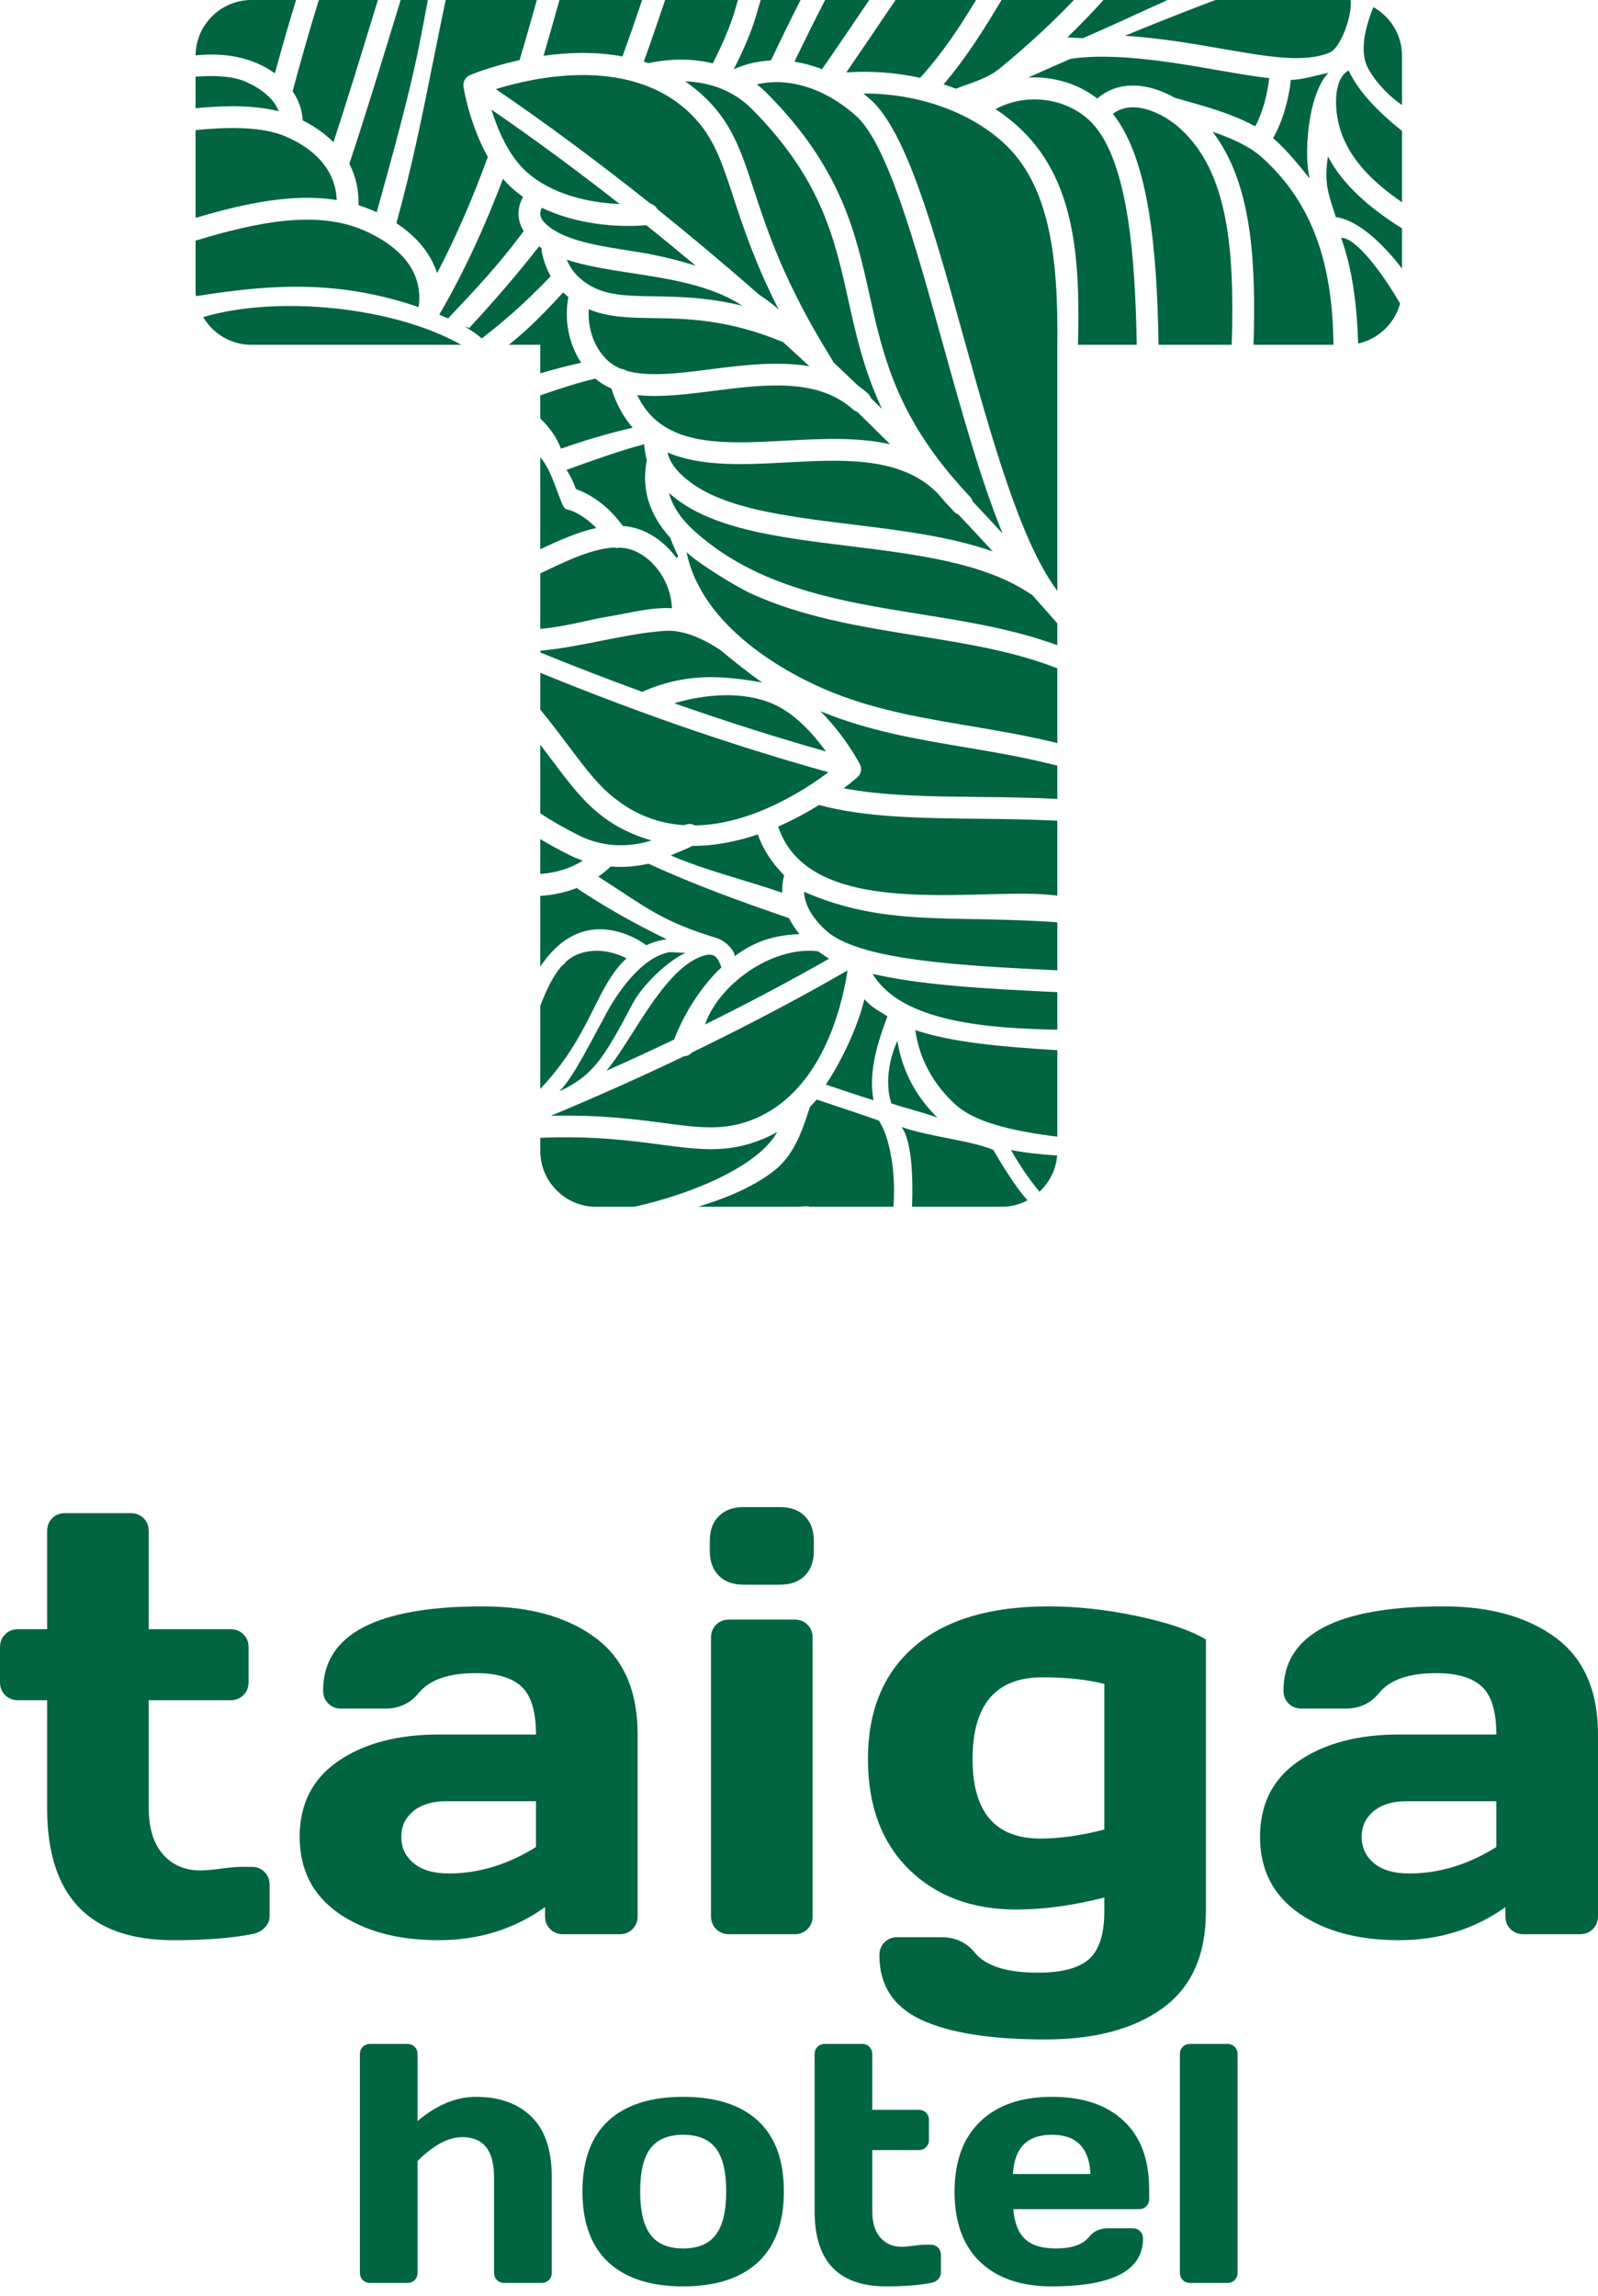
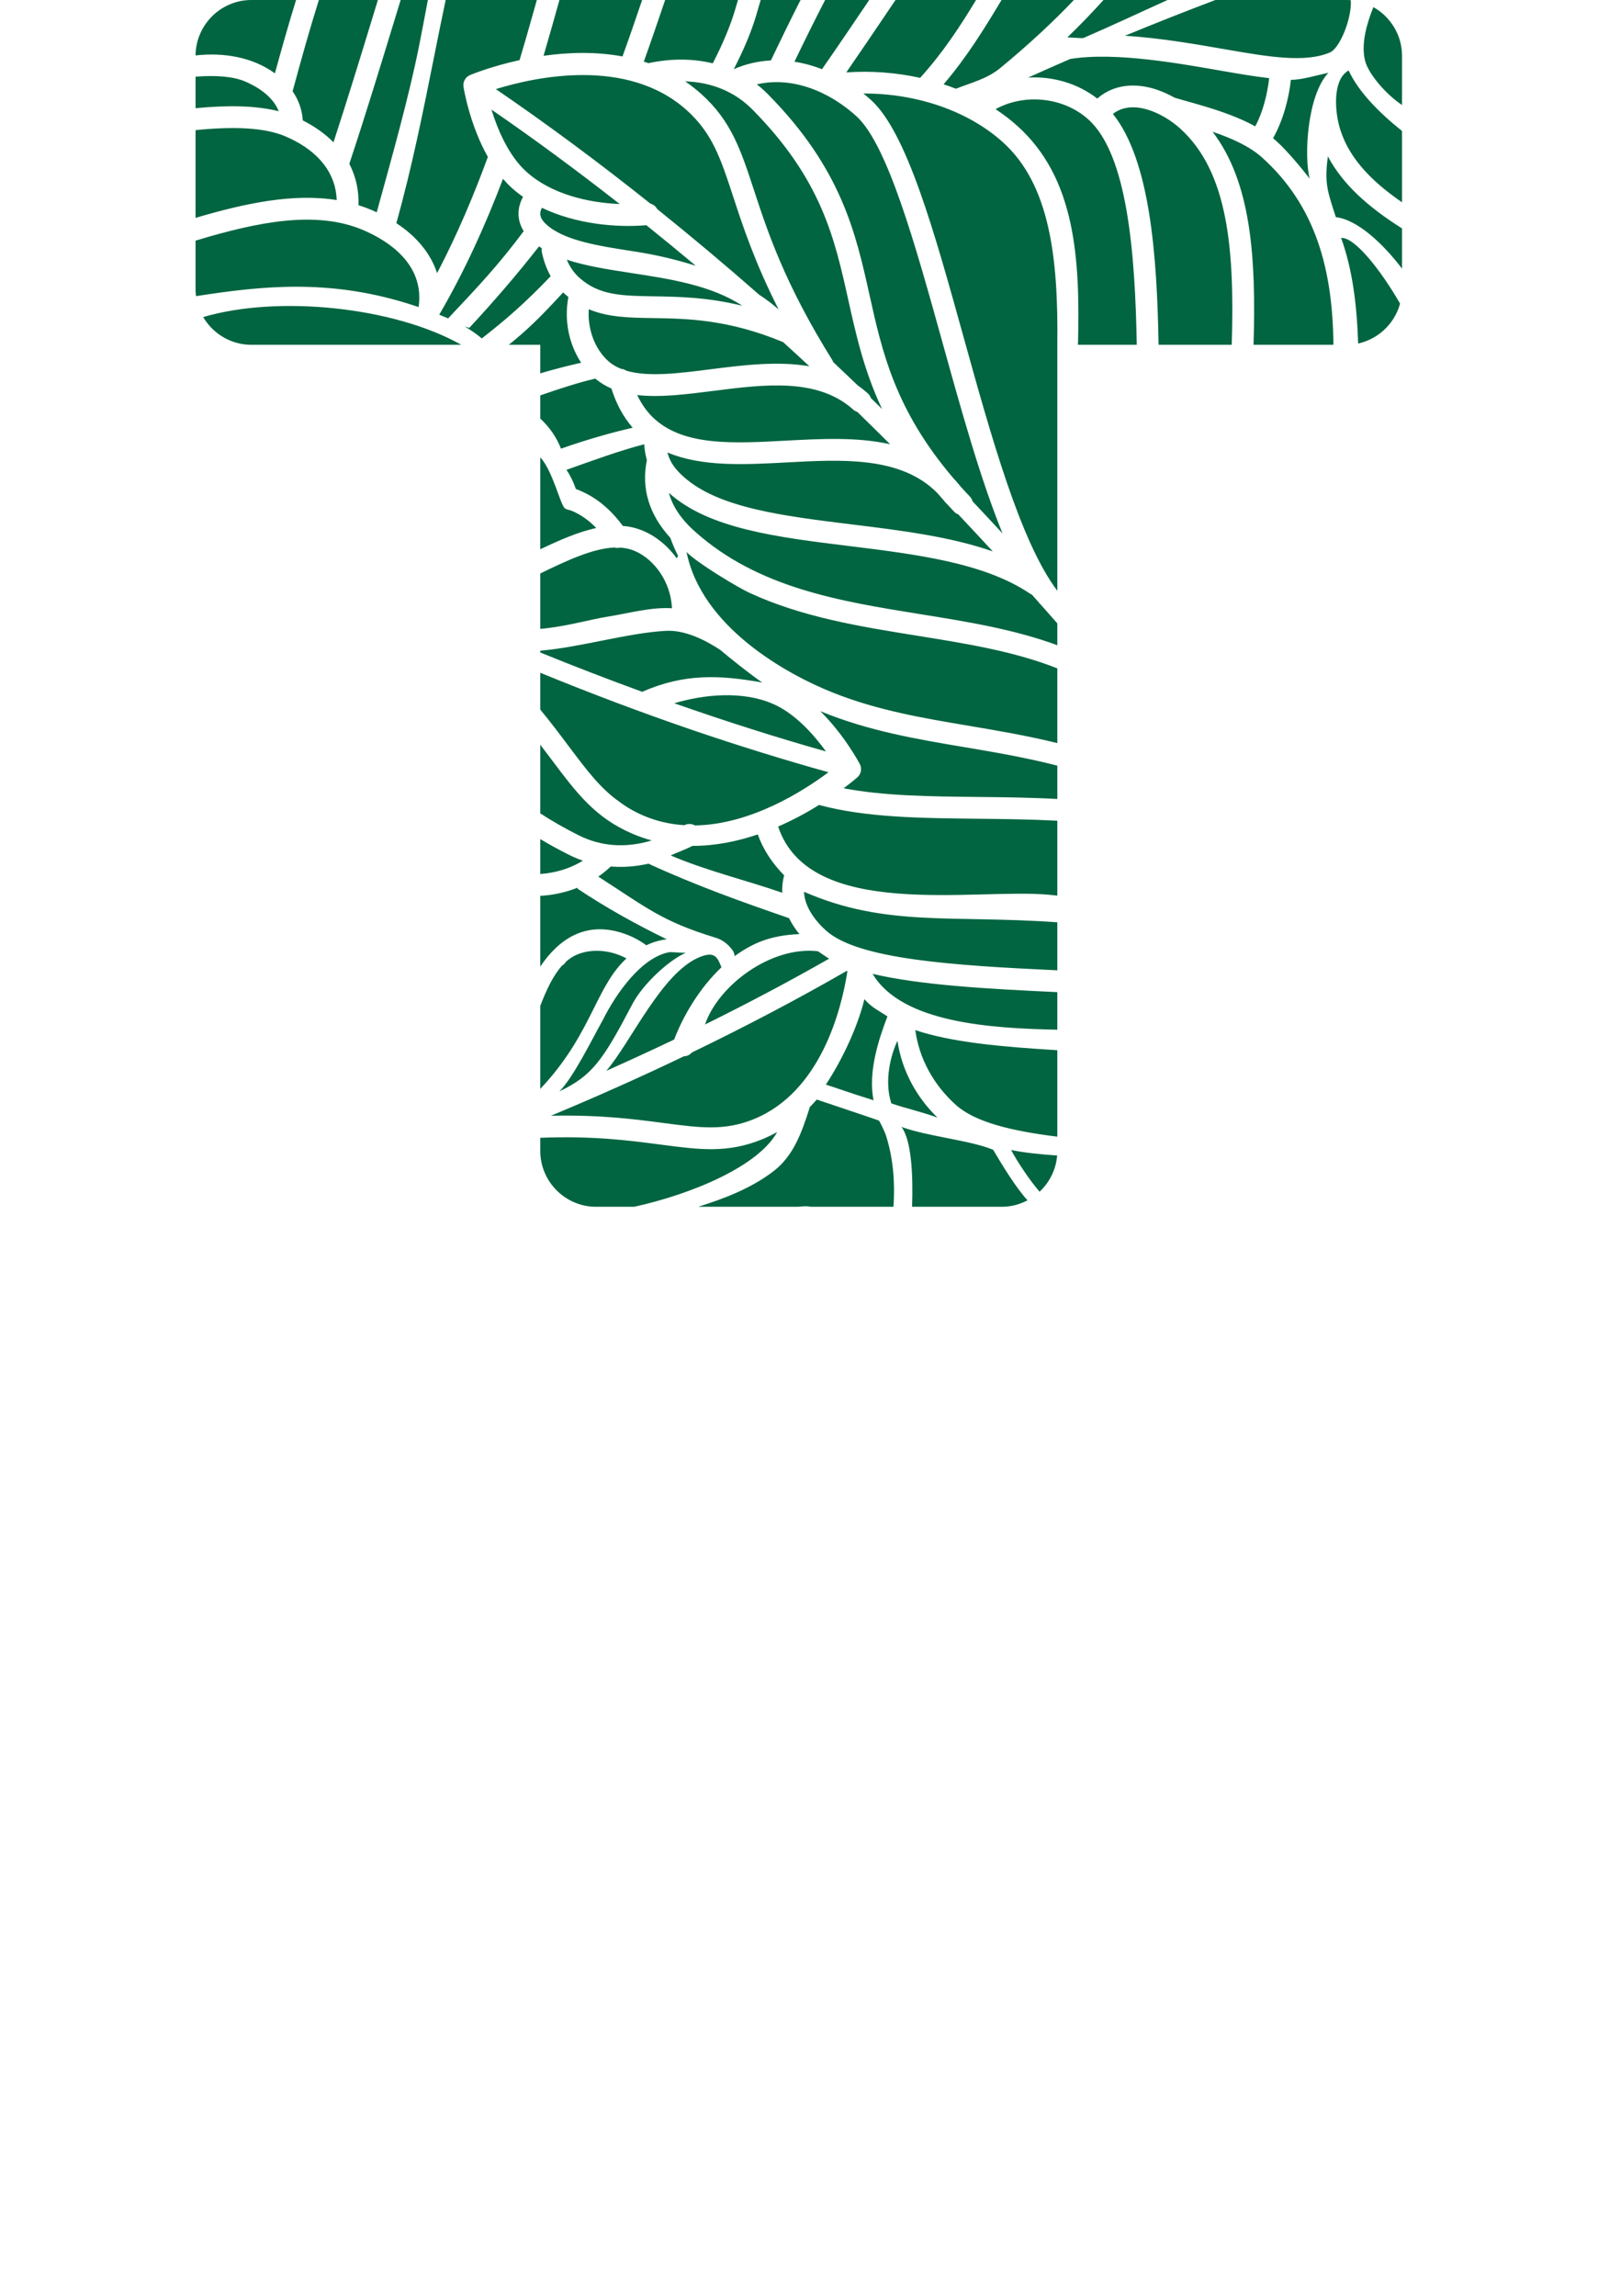
<svg xmlns="http://www.w3.org/2000/svg" width="55" height="79" viewBox="0 0 55 79" fill="none">
  <path d="M22.103 23.804C20.937 23.379 19.764 22.927 18.595 22.451V22.39C20.005 22.268 21.628 21.773 22.928 21.706C23.562 21.673 24.262 22.013 24.786 22.36C25.183 22.694 25.845 23.22 26.236 23.485C24.791 23.227 23.562 23.162 22.103 23.804ZM23.63 18.996C24.146 21.566 27.054 23.2 28.722 23.854C30.243 24.451 31.76 24.706 33.323 24.97C34.329 25.14 35.345 25.311 36.391 25.569V22.998C34.909 22.411 33.259 22.146 31.555 21.872C29.603 21.559 27.604 21.237 25.788 20.395C25.413 20.221 24.035 19.402 23.63 18.996ZM26.532 2.08C26.863 1.386 27.203 0.689 27.553 0H26.181L26.028 0.524C25.861 1.092 25.596 1.719 25.255 2.381C25.66 2.201 26.091 2.103 26.532 2.08ZM28.399 0H29.917C29.377 0.799 28.832 1.604 28.291 2.381C28.177 2.337 28.062 2.297 27.947 2.262C27.747 2.201 27.545 2.155 27.344 2.123C27.683 1.417 28.036 0.704 28.399 0ZM10.19 0C9.939 0.809 9.7 1.654 9.461 2.524C8.695 1.965 7.704 1.8 6.731 1.907V1.901L6.732 1.872V1.863L6.733 1.848L6.734 1.822L6.734 1.812L6.735 1.804L6.737 1.774L6.738 1.764L6.739 1.752L6.741 1.725L6.743 1.716L6.744 1.703L6.747 1.677L6.748 1.668L6.749 1.657L6.751 1.646L6.756 1.619V1.614L6.762 1.582L6.763 1.571L6.764 1.568L6.771 1.536L6.772 1.528L6.778 1.5L6.781 1.489L6.783 1.479L6.785 1.473L6.792 1.443L6.795 1.433L6.796 1.428L6.804 1.397L6.807 1.389L6.81 1.376L6.825 1.332L6.832 1.306L6.839 1.288L6.849 1.263L6.855 1.246L6.865 1.218L6.868 1.213L6.875 1.196L6.883 1.176L6.892 1.155L6.901 1.133L6.905 1.126L6.91 1.115L6.922 1.09L6.925 1.083L6.928 1.076L6.942 1.048L6.952 1.031L6.964 1.008L6.966 1.003L6.992 0.958L7.011 0.927L7.035 0.888L7.044 0.874L7.061 0.849L7.065 0.843L7.068 0.838L7.087 0.811L7.09 0.806L7.096 0.799L7.101 0.792L7.103 0.79L7.104 0.788L7.105 0.786L7.109 0.781L7.11 0.779L7.113 0.774L7.115 0.773L7.117 0.77L7.118 0.769L7.12 0.766L7.122 0.764L7.125 0.76L7.13 0.753L7.133 0.75L7.138 0.742L7.14 0.741L7.141 0.738L7.142 0.737H7.143L7.145 0.734L7.146 0.732L7.15 0.727L7.172 0.701L7.175 0.696L7.195 0.674L7.196 0.672L7.198 0.67L7.2 0.667L7.201 0.666L7.203 0.663L7.209 0.658L7.21 0.655L7.229 0.635L7.232 0.631L7.234 0.63L7.236 0.627L7.263 0.598L7.266 0.595L7.279 0.58L7.296 0.565L7.3 0.561L7.328 0.532H7.329L7.333 0.529L7.346 0.515L7.363 0.501L7.367 0.497L7.397 0.47L7.42 0.45L7.432 0.441L7.435 0.438L7.446 0.429L7.468 0.411L7.471 0.409L7.505 0.383L7.506 0.382L7.524 0.369L7.543 0.356L7.545 0.353L7.553 0.348L7.58 0.33L7.584 0.326L7.618 0.304L7.635 0.293L7.658 0.279L7.698 0.256L7.716 0.246L7.738 0.233L7.741 0.232L7.744 0.23C7.77 0.216 7.795 0.203 7.821 0.191L7.864 0.171L7.866 0.169L7.906 0.152L7.909 0.151L7.949 0.134C7.978 0.122 8.008 0.112 8.037 0.101L8.083 0.087L8.128 0.074L8.129 0.073L8.173 0.061H8.176L8.219 0.049H8.222L8.224 0.049H8.226L8.232 0.047H8.234L8.236 0.046H8.238L8.254 0.042H8.256L8.258 0.041H8.26L8.262 0.04H8.263L8.264 0.039H8.268L8.314 0.03L8.36 0.022H8.366L8.367 0.021H8.37L8.372 0.021L8.398 0.017L8.399 0.016H8.405L8.407 0.016H8.414L8.416 0.015H8.416L8.42 0.014H8.422L8.441 0.012H8.443L8.449 0.011H8.458L8.46 0.01H8.465L8.466 0.009H8.475L8.486 0.007H8.49L8.496 0.007H8.502L8.504 0.006H8.504L8.554 0.002L8.593 0.001H8.619L8.628 0H10.19ZM10.071 3.14C10.279 3.444 10.399 3.782 10.421 4.143C10.838 4.354 11.192 4.607 11.478 4.896C11.96 3.42 12.406 1.963 12.831 0.574L13.006 0H10.975C10.662 0.993 10.367 2.047 10.071 3.14ZM12.023 5.637C12.572 3.984 13.072 2.346 13.547 0.793L13.79 0H14.726C14.629 0.517 14.53 1.047 14.421 1.593C14.064 3.372 13.473 5.463 12.966 7.305C12.913 7.279 12.858 7.255 12.803 7.231C12.65 7.166 12.495 7.109 12.338 7.06C12.356 6.547 12.247 6.068 12.023 5.637ZM13.642 7.679C14.351 8.144 14.827 8.732 15.044 9.398C15.729 8.089 16.298 6.744 16.791 5.4C16.166 4.292 15.963 3.057 15.953 2.987C15.926 2.816 16.019 2.649 16.178 2.583C16.251 2.552 16.919 2.28 17.882 2.069C18.092 1.368 18.287 0.677 18.477 0H15.339C15.202 0.647 15.07 1.307 14.935 1.979C14.565 3.832 14.178 5.76 13.642 7.679ZM18.708 1.92C18.899 1.269 19.08 0.628 19.255 0H22.101C21.868 0.685 21.642 1.346 21.425 1.942C20.481 1.767 19.534 1.804 18.708 1.92ZM22.158 2.121C22.383 1.499 22.616 0.814 22.856 0.108L22.892 0H25.4L25.308 0.312C25.138 0.893 24.872 1.522 24.532 2.179C23.849 2.013 23.096 2.007 22.318 2.173C22.264 2.155 22.211 2.138 22.158 2.121ZM29.128 2.491C29.99 2.431 30.851 2.498 31.669 2.679C32.47 1.794 33.052 0.893 33.594 0H30.822L30.611 0.312C30.119 1.041 29.623 1.774 29.128 2.491ZM32.477 2.901C33.299 1.938 33.892 0.962 34.472 0H36.962C36.286 0.709 35.465 1.486 34.426 2.342C33.981 2.71 33.427 2.847 32.9 3.053C32.761 2.999 32.62 2.948 32.477 2.901ZM35.385 2.67C35.812 2.644 36.244 2.695 36.656 2.82C37.052 2.94 37.43 3.131 37.766 3.391C38.32 2.907 39.039 2.848 39.737 3.06C39.973 3.133 40.206 3.236 40.431 3.363C40.557 3.4 40.69 3.438 40.825 3.476C41.05 3.539 41.285 3.605 41.526 3.679C42.091 3.851 42.682 4.06 43.203 4.348C43.468 3.856 43.623 3.225 43.682 2.689C43.182 2.632 42.658 2.543 42.124 2.45C40.676 2.201 38.422 1.775 36.837 2.028C36.354 2.238 35.87 2.451 35.385 2.67ZM43.816 4.756C44.155 4.156 44.358 3.411 44.43 2.746C44.79 2.756 45.4 2.567 45.72 2.506C44.988 3.279 44.875 5.393 45.078 6.147C44.792 5.778 44.297 5.184 43.937 4.86C43.897 4.825 43.857 4.79 43.816 4.756ZM45.977 7.472C46.731 7.561 47.612 8.398 48.255 9.243V7.859C47.118 7.144 46.218 6.356 45.703 5.38C45.575 6.327 45.701 6.611 45.977 7.472ZM48.255 3.614C47.688 3.235 47.09 2.53 46.981 2.081C46.836 1.494 47.054 0.776 47.27 0.245C47.856 0.575 48.255 1.203 48.255 1.92V3.614ZM46.417 2.424C46.745 3.132 47.414 3.834 48.255 4.507V6.961C47.138 6.194 46.341 5.343 46.078 4.275C45.941 3.721 45.882 2.724 46.417 2.424ZM15.123 10.819C16.005 9.305 16.714 7.73 17.312 6.154C17.41 6.266 17.512 6.373 17.622 6.472C17.742 6.58 17.87 6.68 18.002 6.773C17.784 7.173 17.796 7.587 18.025 7.953C17.175 9.096 16.457 9.861 15.424 10.955C15.322 10.912 15.221 10.871 15.121 10.83L15.123 10.819ZM15.995 11.235L16.151 11.283C16.975 10.396 17.792 9.453 18.552 8.478C18.583 8.5 18.615 8.521 18.647 8.542C18.64 8.588 18.64 8.636 18.651 8.685C18.715 8.988 18.817 9.263 18.953 9.505C18.044 10.454 17.396 11.01 16.582 11.645C16.41 11.499 16.213 11.361 15.995 11.235ZM17.514 11.864H18.595V12.846C19.078 12.704 19.548 12.583 20.003 12.481C19.578 11.841 19.41 11.01 19.563 10.22C19.521 10.187 19.481 10.151 19.439 10.114C19.42 10.097 19.401 10.08 19.382 10.062C18.573 10.942 18.146 11.351 17.514 11.864ZM38.718 1.231C39.755 0.803 40.794 0.393 41.831 0H46.339L46.381 0.001H46.389L46.421 0.002H46.433L46.436 0.003H46.448L46.45 0.004H46.459L46.462 0.005H46.472L46.482 0.006L46.489 0.007H46.492C46.529 0.66 46.099 1.675 45.774 1.804C44.925 2.173 43.627 1.948 42.252 1.711C41.316 1.55 40.002 1.308 38.718 1.231ZM37.278 1.312C38.311 0.867 39.243 0.424 40.186 0H37.98C37.615 0.406 37.203 0.836 36.734 1.29C36.796 1.281 37.214 1.319 37.278 1.312ZM16.915 3.772C18.366 4.768 19.847 5.859 21.328 7.02C20.236 6.977 18.971 6.677 18.123 5.914C17.501 5.355 17.124 4.45 16.915 3.772ZM22.246 7.749C21.212 7.839 19.816 7.71 18.651 7.15C18.57 7.307 18.541 7.486 18.811 7.729C19.426 8.281 20.599 8.462 21.841 8.653C22.49 8.753 23.222 8.913 23.947 9.145C23.382 8.672 22.814 8.205 22.246 7.749ZM26.954 11.772C27.255 12.046 27.556 12.322 27.857 12.603C26.756 12.414 25.558 12.566 24.449 12.707C23.357 12.846 22.31 12.979 21.557 12.755C21.503 12.719 21.44 12.696 21.374 12.691C21.209 12.625 21.061 12.536 20.933 12.422C20.467 12.003 20.218 11.315 20.264 10.64C20.935 10.922 21.668 10.933 22.478 10.945C23.634 10.963 25.064 10.985 26.954 11.772ZM29.508 14.174C29.884 14.539 30.26 14.911 30.637 15.287C29.508 15.03 28.255 15.098 27.028 15.163C25.249 15.259 23.568 15.349 22.536 14.422C22.288 14.199 22.088 13.925 21.932 13.593C22.714 13.684 23.614 13.569 24.544 13.451C26.313 13.226 28.142 12.993 29.368 14.095C29.41 14.133 29.458 14.159 29.508 14.174ZM32.981 17.699C33.377 18.118 33.773 18.544 34.17 18.974C32.701 18.46 30.986 18.249 29.312 18.044C26.953 17.753 24.724 17.48 23.529 16.405C23.252 16.156 23.062 15.92 22.972 15.569C24.152 16.068 25.63 15.989 27.068 15.912C28.939 15.811 30.872 15.707 32.13 16.839C32.173 16.878 32.216 16.918 32.257 16.96C32.33 17.046 32.406 17.132 32.483 17.218L32.516 17.261C32.537 17.289 32.56 17.313 32.587 17.334C32.669 17.424 32.754 17.515 32.839 17.606C32.88 17.649 32.929 17.68 32.981 17.699ZM35.517 20.462C35.494 20.453 35.471 20.441 35.45 20.426C33.877 19.361 31.51 19.07 29.221 18.788C26.74 18.483 24.398 18.195 23.027 16.963L23.021 16.956C23.121 17.334 23.335 17.693 23.661 18.04C23.668 18.047 23.676 18.054 23.682 18.063C23.753 18.136 23.828 18.208 23.909 18.28C26.082 20.234 28.924 20.69 31.673 21.132C33.266 21.388 34.888 21.648 36.391 22.201V21.45C36.205 21.238 36.02 21.028 35.835 20.819C35.812 20.8 35.791 20.778 35.773 20.754L35.753 20.727L35.517 20.462ZM36.391 30.818L36.107 30.787C33.535 30.551 27.86 31.689 26.782 28.44C27.312 28.21 27.789 27.948 28.191 27.698C29.792 28.132 31.688 28.151 33.652 28.172C34.564 28.182 35.483 28.192 36.391 28.24V30.818ZM36.391 35.431C34.152 35.384 31.043 35.21 30.034 33.509C31.664 33.893 33.904 34.023 36.391 34.138V35.431ZM36.391 39.111C34.804 38.915 33.555 38.608 32.902 38.021C32.121 37.32 31.637 36.421 31.503 35.445C32.758 35.865 34.431 36.017 36.391 36.136V39.111ZM46.745 11.819C46.701 10.484 46.549 9.264 46.158 8.187C46.616 8.148 47.515 9.278 48.187 10.446L48.187 10.448L48.182 10.468L48.178 10.478L48.168 10.51L48.168 10.513L48.162 10.531L48.157 10.545L48.149 10.57V10.571L48.147 10.576L48.145 10.58V10.58L48.145 10.582V10.583L48.143 10.586V10.587L48.141 10.59V10.592L48.141 10.593V10.594L48.139 10.598V10.598L48.138 10.6L48.137 10.601V10.603L48.136 10.604L48.136 10.605V10.607L48.135 10.608V10.61L48.134 10.611L48.133 10.613V10.614L48.132 10.615V10.617L48.131 10.618V10.619L48.13 10.622V10.623L48.128 10.627V10.628L48.127 10.629L48.127 10.631V10.632L48.126 10.633L48.125 10.635V10.636L48.123 10.639V10.64L48.122 10.643V10.645L48.12 10.649L48.119 10.649L48.118 10.651V10.652L48.117 10.655V10.657L48.116 10.658V10.659L48.114 10.663V10.664L48.113 10.665L48.112 10.668L48.11 10.673L48.108 10.676L48.108 10.679L48.106 10.681L48.105 10.685L48.103 10.687L48.103 10.689V10.69L48.101 10.693L48.099 10.699L48.098 10.701L48.097 10.704L48.095 10.707L48.094 10.71L48.093 10.713L48.092 10.715L48.09 10.718L48.09 10.72L48.088 10.723L48.086 10.726L48.085 10.729L48.084 10.732V10.732L48.083 10.735L48.081 10.737L48.08 10.742L48.078 10.746L48.076 10.748L48.075 10.751L48.074 10.754L48.073 10.756L48.071 10.759L48.07 10.762L48.069 10.765L48.064 10.774V10.775L48.062 10.778L48.062 10.781L48.06 10.784L48.058 10.787L48.057 10.789L48.056 10.792L48.054 10.795L48.053 10.797L48.052 10.8L48.05 10.803L48.049 10.806L48.047 10.808L48.045 10.814L48.044 10.816V10.816L48.04 10.821L48.039 10.825L48.03 10.84L48.029 10.844L48.028 10.847L48.026 10.848L48.025 10.851L48.024 10.854L48.022 10.856V10.857L48.021 10.857L48.02 10.861L48.019 10.863L48.017 10.865L48.012 10.875L48.011 10.876L48.01 10.879L48.008 10.882L48.007 10.884L47.999 10.898L47.997 10.899L47.981 10.927V10.928L47.975 10.937L47.972 10.943L47.96 10.963L47.947 10.983L47.929 11.01L47.911 11.036L47.909 11.041L47.906 11.043L47.902 11.049L47.9 11.052L47.898 11.055L47.892 11.063L47.886 11.072L47.883 11.075L47.882 11.078L47.879 11.08L47.877 11.084L47.875 11.086L47.872 11.091L47.871 11.092L47.869 11.094L47.867 11.097L47.862 11.103L47.856 11.111L47.854 11.114L47.849 11.12L47.847 11.122L47.845 11.125L47.84 11.13L47.839 11.134L47.836 11.136L47.832 11.142L47.827 11.147L47.819 11.158L47.817 11.161L47.812 11.166L47.809 11.169L47.805 11.175L47.8 11.18L47.798 11.182L47.796 11.185L47.794 11.188L47.791 11.19L47.789 11.194L47.782 11.201L47.778 11.207L47.771 11.214L47.77 11.216L47.754 11.233L47.748 11.24L47.726 11.263L47.71 11.28L47.702 11.287L47.695 11.296L47.688 11.303L47.679 11.31L47.657 11.333H47.656L47.642 11.347L47.602 11.383L47.589 11.394L47.586 11.397L47.578 11.403L47.57 11.411L47.545 11.43L47.537 11.438L47.53 11.444L47.521 11.451L47.518 11.453L47.512 11.457L47.496 11.47L47.487 11.476L47.481 11.481L47.479 11.483L47.471 11.49L47.462 11.495L47.453 11.502L47.445 11.508L47.444 11.508L47.436 11.514L47.427 11.52L47.419 11.526L47.41 11.532L47.392 11.544L47.374 11.555L47.367 11.56L47.365 11.561L47.357 11.567L47.348 11.573L47.338 11.578L47.33 11.584L47.328 11.585L47.32 11.59L47.311 11.595L47.293 11.605L47.284 11.611L47.265 11.622L47.256 11.627L47.247 11.631L47.246 11.632L47.237 11.637L47.218 11.647L47.208 11.652L47.207 11.653L47.199 11.656L47.189 11.661L47.18 11.666L47.161 11.676L47.152 11.68L47.149 11.681L47.142 11.684L47.14 11.685L47.135 11.688L47.133 11.689L47.129 11.691L47.127 11.692L47.12 11.695H47.119L47.116 11.696L47.115 11.697L47.113 11.698H47.111L47.109 11.7H47.107L47.105 11.702L47.104 11.703L47.101 11.703L47.098 11.705L47.096 11.706L47.092 11.707L47.09 11.708L47.089 11.709L47.087 11.71L47.083 11.712L47.081 11.712H47.079L47.078 11.713L47.075 11.714L47.07 11.716L47.068 11.717L47.064 11.719L47.062 11.72L47.059 11.721L47.056 11.722L47.051 11.725H47.049L47.047 11.726L47.045 11.727L47.043 11.728L47.041 11.729H47.04L47.036 11.73H47.036L47.032 11.732H47.03L46.999 11.744L46.987 11.748L46.986 11.749L46.983 11.75L46.981 11.752L46.975 11.754L46.973 11.754L46.904 11.777H46.903L46.902 11.778H46.9L46.897 11.78H46.894L46.884 11.783L46.883 11.784L46.874 11.786H46.872L46.86 11.79L46.858 11.791L46.852 11.793H46.85L46.843 11.795H46.842L46.84 11.796H46.838L46.837 11.797H46.836L46.834 11.798H46.831L46.829 11.799H46.828L46.827 11.8H46.825L46.824 11.8H46.822L46.82 11.801H46.819L46.818 11.802H46.816L46.815 11.803H46.813L46.812 11.804H46.81L46.809 11.804H46.807L46.806 11.805H46.804L46.802 11.806H46.801L46.8 11.807H46.796L46.796 11.808H46.794L46.791 11.809H46.791L46.789 11.809H46.787L46.786 11.81H46.784L46.782 11.811H46.781L46.78 11.812H46.778L46.777 11.813H46.773L46.773 11.813H46.771L46.769 11.814H46.768L46.766 11.815H46.762L46.76 11.816H46.759L46.757 11.817H46.754L46.753 11.818L46.751 11.818H46.748L46.746 11.819H46.745ZM37.102 11.864C37.18 8.866 37.008 6.123 35.013 4.331C34.782 4.123 34.532 3.931 34.265 3.756C35.255 3.21 36.595 3.333 37.459 4.11C38.813 5.326 39.069 8.754 39.125 11.864H37.102ZM36.391 20.331C36.385 20.322 36.38 20.313 36.374 20.305C35.114 18.617 34.118 15.034 33.156 11.569C32.154 7.956 31.206 4.545 29.973 3.436C29.888 3.36 29.803 3.288 29.717 3.218C31.546 3.211 33.315 3.813 34.512 4.889C36.143 6.354 36.426 8.903 36.391 11.864V20.331ZM34.506 18.356C33.744 16.487 33.082 14.102 32.434 11.769C31.503 8.419 30.542 4.956 29.471 3.994C29.145 3.701 28.8 3.461 28.447 3.276C28.42 3.266 28.394 3.253 28.37 3.237C27.595 2.85 26.784 2.73 26.048 2.903C26.183 3.007 26.311 3.121 26.433 3.245C28.961 5.804 29.453 8.018 29.929 10.159C30.36 12.1 30.805 14.102 32.818 16.46C32.902 16.548 32.981 16.64 33.056 16.734C33.161 16.852 33.271 16.97 33.384 17.089C33.428 17.137 33.458 17.192 33.474 17.25C33.817 17.615 34.162 17.983 34.506 18.356ZM30.358 14.073C30.231 13.947 30.102 13.822 29.975 13.698C29.955 13.638 29.92 13.582 29.869 13.537C29.757 13.436 29.64 13.344 29.522 13.261C29.241 12.991 28.959 12.723 28.678 12.458C28.669 12.432 28.657 12.409 28.643 12.384C27.005 9.759 26.421 7.975 25.95 6.542C25.498 5.162 25.171 4.164 24.136 3.234C23.957 3.074 23.771 2.929 23.581 2.8C24.493 2.826 25.293 3.157 25.899 3.771C28.276 6.178 28.723 8.191 29.197 10.322C29.465 11.527 29.738 12.755 30.358 14.073ZM26.127 10.139C24.972 9.125 23.798 8.14 22.62 7.194C22.572 7.102 22.485 7.033 22.384 7.005C20.6 5.582 18.809 4.256 17.066 3.066C18.382 2.658 21.578 1.943 23.636 3.792C24.521 4.588 24.806 5.458 25.238 6.776C25.564 7.771 25.977 9.029 26.8 10.65C26.595 10.466 26.369 10.297 26.127 10.139ZM25.548 10.52C24.337 10.224 23.342 10.209 22.49 10.196C21.404 10.178 20.619 10.167 19.941 9.557C19.754 9.389 19.611 9.184 19.508 8.936C20.166 9.154 20.933 9.272 21.727 9.394C23.084 9.604 24.482 9.818 25.548 10.52ZM22.172 15.287C21.342 15.5 20.375 15.854 19.496 16.167C19.626 16.355 19.731 16.572 19.82 16.825C19.874 16.845 19.927 16.866 19.978 16.889C20.533 17.125 21.022 17.532 21.436 18.096C21.599 18.109 21.759 18.137 21.916 18.186C21.991 18.209 22.066 18.236 22.14 18.267C22.598 18.464 22.995 18.797 23.294 19.213C23.307 19.182 23.32 19.153 23.335 19.123C23.231 18.914 23.142 18.708 23.072 18.506C22.337 17.703 22.066 16.804 22.264 15.83C22.215 15.662 22.186 15.483 22.172 15.287ZM21.043 13.368C21.211 13.9 21.456 14.351 21.776 14.717C20.994 14.898 20.173 15.134 19.308 15.438C19.155 15.047 18.917 14.7 18.595 14.402V13.605C19.252 13.376 19.91 13.162 20.488 13.028C20.658 13.17 20.844 13.282 21.043 13.368ZM28.232 24.47C29.881 25.149 31.513 25.426 33.199 25.709C34.243 25.886 35.3 26.064 36.391 26.345V27.492C35.468 27.441 34.549 27.431 33.66 27.422C32.012 27.405 30.416 27.388 29.037 27.123C29.312 26.918 29.478 26.773 29.509 26.746C29.639 26.631 29.673 26.442 29.593 26.29C29.562 26.232 29.056 25.283 28.232 24.47ZM39.876 11.864C39.822 8.774 39.583 5.521 38.304 3.919C38.99 3.384 40.036 3.898 40.61 4.414C42.284 5.918 42.492 8.62 42.394 11.864H39.876ZM43.145 11.864H45.894C45.869 9.297 45.297 7.09 43.435 5.417C43.001 5.028 42.376 4.751 41.735 4.534C43.064 6.275 43.235 8.857 43.145 11.864ZM13.968 10.424C14.113 10.469 14.259 10.515 14.407 10.566C14.625 9.076 13.336 8.275 12.508 7.92C10.892 7.229 8.891 7.627 6.731 8.28V9.943L6.732 9.986V9.998L6.734 10.036V10.042L6.736 10.083L6.737 10.086V10.091L6.738 10.095V10.099L6.739 10.125L6.74 10.129V10.133L6.741 10.136V10.141L6.742 10.144V10.145L6.747 10.188V10.19C9.029 9.835 11.27 9.603 13.968 10.424ZM6.995 10.91L7.01 10.936L7.012 10.938V10.94L7.013 10.941L7.014 10.943L7.019 10.95L7.022 10.957L7.024 10.959L7.025 10.962L7.035 10.977L7.041 10.986L7.049 10.999L7.072 11.033L7.079 11.042L7.08 11.044L7.096 11.065L7.099 11.07L7.1 11.072L7.106 11.08L7.108 11.081L7.109 11.083L7.109 11.084L7.11 11.085L7.113 11.088L7.115 11.093L7.117 11.093L7.118 11.095L7.119 11.097L7.12 11.098L7.122 11.1L7.122 11.102L7.123 11.102L7.125 11.106L7.127 11.107L7.127 11.108L7.129 11.11L7.137 11.12L7.141 11.125L7.146 11.131L7.15 11.136L7.15 11.138L7.155 11.142L7.158 11.147L7.159 11.149L7.161 11.151L7.165 11.155L7.167 11.158L7.168 11.159L7.169 11.162L7.172 11.163L7.173 11.166L7.175 11.167L7.177 11.17L7.179 11.171L7.18 11.174L7.183 11.176L7.186 11.181L7.187 11.182L7.189 11.185L7.192 11.187L7.207 11.206L7.217 11.216L7.24 11.242L7.245 11.248L7.255 11.259L7.272 11.276L7.277 11.282L7.283 11.287L7.308 11.313H7.309L7.329 11.333L7.336 11.339L7.347 11.35L7.353 11.354L7.372 11.373L7.38 11.379L7.388 11.386L7.407 11.402L7.409 11.404L7.432 11.424L7.445 11.434L7.46 11.447L7.468 11.453L7.475 11.458L7.492 11.472L7.505 11.481L7.52 11.492L7.533 11.502L7.543 11.508L7.552 11.515L7.554 11.518L7.58 11.535L7.588 11.541L7.612 11.556L7.618 11.56L7.626 11.564C7.647 11.578 7.669 11.592 7.691 11.605L7.698 11.609L7.703 11.611L7.73 11.627L7.738 11.631L7.769 11.647L7.808 11.667L7.82 11.674H7.821L7.832 11.679L7.858 11.691L7.864 11.694L7.869 11.696L7.904 11.712L7.906 11.712L7.908 11.713L7.944 11.729L7.949 11.73L7.956 11.732C7.98 11.742 8.005 11.751 8.03 11.76L8.045 11.765L8.083 11.777L8.12 11.789L8.128 11.791L8.135 11.793L8.173 11.803H8.174L8.215 11.813L8.22 11.815H8.223L8.266 11.825L8.305 11.832L8.314 11.834L8.319 11.835L8.36 11.842L8.406 11.848L8.408 11.849H8.411L8.457 11.854L8.499 11.858L8.504 11.859H8.51L8.554 11.862L8.596 11.864H8.608L8.652 11.864H15.876C13.561 10.557 9.567 10.149 6.995 10.91ZM11.589 6.884C10.103 6.645 8.461 6.985 6.731 7.497V4.478C8.019 4.347 9.101 4.382 9.829 4.694L9.848 4.703C9.876 4.72 9.908 4.734 9.941 4.744C10.986 5.225 11.559 5.974 11.589 6.884ZM6.731 2.638C7.442 2.585 8.027 2.629 8.443 2.806C8.818 2.968 9.384 3.29 9.594 3.828C8.816 3.63 7.842 3.616 6.731 3.723V2.638ZM23.13 20.93C23.127 20.912 23.124 20.893 23.123 20.874C23.075 20.047 22.549 19.259 21.844 18.956C21.686 18.889 21.518 18.853 21.34 18.842C21.276 18.858 21.21 18.858 21.147 18.84C20.407 18.869 19.523 19.281 18.595 19.732V21.64C19.5 21.557 20.243 21.327 20.916 21.218C21.654 21.099 22.42 20.882 23.13 20.93ZM20.522 18.168C19.906 18.301 19.261 18.582 18.595 18.9V15.735C19.024 16.2 19.284 17.362 19.438 17.488C19.506 17.542 19.603 17.543 19.683 17.578C19.99 17.708 20.268 17.904 20.522 18.168ZM18.595 25.624C18.73 25.8 18.859 25.971 18.983 26.137C19.855 27.298 20.485 28.137 21.764 28.686C21.985 28.781 22.208 28.858 22.43 28.918C21.557 29.186 20.694 29.131 19.922 28.744C19.431 28.497 18.992 28.246 18.595 27.987V25.624ZM18.595 28.871V30.073C19.135 30.034 19.634 29.88 20.061 29.614C19.899 29.558 19.741 29.492 19.586 29.415C19.232 29.237 18.902 29.056 18.595 28.871ZM21.021 29.815C20.886 29.943 20.743 30.059 20.592 30.163C22.277 31.245 22.767 31.695 24.637 32.268C24.861 32.336 25.058 32.481 25.215 32.7C25.258 32.761 25.281 32.831 25.285 32.901C25.548 32.705 25.832 32.539 26.135 32.414C26.569 32.235 27.049 32.159 27.513 32.141C27.368 31.962 27.249 31.778 27.156 31.592C25.568 31.046 23.961 30.473 22.325 29.721V29.717C21.887 29.817 21.448 29.85 21.021 29.815ZM23.084 29.434C24.286 29.953 25.747 30.308 26.923 30.718C26.914 30.517 26.935 30.317 26.989 30.12C26.556 29.679 26.253 29.203 26.082 28.711C25.382 28.949 24.618 29.108 23.827 29.106C23.672 29.199 23.242 29.358 23.084 29.434ZM23.918 28.402C25.846 28.374 27.663 27.209 28.514 26.572C27.003 26.151 25.444 25.668 23.862 25.13C22.121 24.535 20.353 23.869 18.595 23.149V24.415C18.979 24.883 19.298 25.307 19.582 25.687C20.199 26.507 20.659 27.122 21.301 27.575C21.545 27.76 21.815 27.921 22.132 28.058C22.601 28.261 23.08 28.364 23.556 28.394C23.673 28.333 23.81 28.34 23.918 28.402ZM19.872 30.575C20.881 31.246 21.912 31.817 22.948 32.319C22.747 32.344 22.553 32.394 22.368 32.47C22.326 32.488 22.285 32.506 22.245 32.525C21.98 32.33 21.684 32.184 21.375 32.09C20.13 31.711 19.228 32.315 18.595 33.26V30.826C19.049 30.798 19.482 30.704 19.882 30.543L19.872 30.575ZM28.428 25.856C28.012 25.281 27.363 24.544 26.596 24.216C25.548 23.767 24.254 23.888 23.206 24.198C24.981 24.821 26.735 25.379 28.428 25.856ZM27.672 30.685C27.698 31.261 28.13 31.749 28.434 32.022C29.532 33.008 32.798 33.221 36.391 33.387V31.735C32.736 31.475 30.483 31.908 27.672 30.685ZM28.151 32.731C28.186 32.751 28.499 32.968 28.536 32.987C27.184 33.758 25.752 34.517 24.266 35.251C24.724 33.904 26.537 32.546 28.151 32.731ZM35.779 41.005C35.42 40.586 35.013 39.969 34.8 39.57C35.258 39.663 35.796 39.721 36.385 39.759L36.382 39.782V39.785L36.38 39.806L36.377 39.828V39.832L36.373 39.861L36.371 39.881L36.365 39.917V39.92L36.358 39.956L36.357 39.962L36.352 39.986L36.338 40.049V40.051L36.332 40.074L36.326 40.094L36.32 40.116L36.315 40.138L36.308 40.159V40.16L36.304 40.173L36.301 40.18L36.295 40.202L36.294 40.204L36.28 40.244V40.244L36.265 40.282L36.264 40.288V40.289L36.25 40.322L36.248 40.327L36.233 40.362L36.229 40.373L36.214 40.407L36.204 40.427L36.195 40.447L36.184 40.466L36.174 40.486L36.163 40.506L36.154 40.525L36.132 40.563L36.121 40.581L36.12 40.583V40.584L36.1 40.615L36.096 40.622L36.075 40.655L36.074 40.656L36.05 40.692L36.037 40.71L36.025 40.728L35.998 40.762L35.985 40.78L35.972 40.797L35.957 40.814L35.945 40.83L35.944 40.831L35.941 40.834L35.941 40.836L35.939 40.836L35.937 40.84L35.932 40.845L35.931 40.847L35.929 40.848L35.928 40.849L35.926 40.852L35.925 40.854L35.913 40.867L35.911 40.869L35.909 40.872L35.908 40.873L35.905 40.875L35.904 40.877L35.903 40.879L35.901 40.88L35.899 40.882L35.898 40.884L35.872 40.913L35.867 40.917L35.865 40.92L35.854 40.93L35.853 40.932L35.85 40.935L35.849 40.937L35.848 40.937L35.846 40.94L35.844 40.941L35.844 40.942L35.826 40.96H35.825L35.821 40.964L35.821 40.965L35.819 40.967L35.817 40.968L35.816 40.97L35.814 40.971L35.813 40.973L35.812 40.974L35.81 40.975L35.807 40.978L35.806 40.98L35.804 40.981L35.789 40.996L35.788 40.997L35.779 41.005ZM34.183 39.563C33.394 39.233 31.912 39.103 31.028 38.775C31.372 39.236 31.43 40.438 31.392 41.523H34.514L34.514 41.523H34.537L34.539 41.522H34.56L34.56 41.521H34.569L34.575 41.52L34.615 41.518H34.623L34.624 41.517H34.63L34.631 41.516H34.642L34.644 41.515H34.649L34.651 41.514H34.661L34.661 41.514H34.666L34.667 41.513H34.675L34.679 41.512H34.684L34.691 41.511L34.692 41.51H34.7L34.701 41.51L34.706 41.509H34.713L34.714 41.508H34.717L34.719 41.507H34.723L34.727 41.506H34.727L34.734 41.505H34.735L34.738 41.505H34.742L34.745 41.504H34.746L34.749 41.503H34.753L34.754 41.502H34.757L34.758 41.501H34.762L34.808 41.494L34.809 41.493H34.81L34.853 41.485L34.856 41.484L34.901 41.474H34.902L34.911 41.473L34.948 41.463H34.948L34.953 41.462L34.98 41.455L34.995 41.45L34.999 41.449L35.032 41.439L35.04 41.436L35.049 41.434L35.091 41.42L35.121 41.409L35.129 41.407L35.134 41.404L35.17 41.39H35.171L35.173 41.389L35.184 41.385L35.211 41.374L35.216 41.372L35.224 41.368L35.253 41.356L35.314 41.326L35.327 41.321L35.331 41.319L35.342 41.312L35.352 41.308L35.353 41.307L35.365 41.301C34.971 40.875 34.475 40.062 34.183 39.563ZM30.889 35.814C30.666 36.272 30.421 37.188 30.679 37.967C31.234 38.154 31.714 38.255 32.266 38.454C31.583 37.797 31.044 36.88 30.889 35.814ZM30.544 34.974C30.21 34.75 30.029 34.689 29.75 34.38C29.554 35.22 29.043 36.383 28.425 37.319C28.778 37.438 29.133 37.556 29.489 37.675L30.067 37.858C29.869 36.904 30.238 35.766 30.544 34.974ZM29.155 33.4C27.485 34.363 25.686 35.31 23.814 36.214C23.746 36.295 23.645 36.343 23.539 36.346C22.049 37.06 20.514 37.745 18.962 38.391C20.656 38.353 21.878 38.514 22.843 38.642C24.11 38.808 24.948 38.919 25.959 38.502C28.256 37.556 28.96 34.732 29.165 33.429L29.155 33.4ZM28.111 37.834C28.546 37.982 28.981 38.127 29.415 38.272C29.684 38.361 29.966 38.458 30.256 38.559C30.361 38.758 30.459 38.948 30.514 39.136C30.744 39.896 30.808 40.696 30.751 41.523H27.887C27.82 41.498 27.676 41.501 27.476 41.523H24.032C24.854 41.265 25.833 40.908 26.624 40.299C27.289 39.787 27.586 39.015 27.873 38.092C27.955 38.008 28.034 37.922 28.111 37.834ZM23.601 32.786C23.015 33.038 22.121 33.87 21.768 34.544C20.749 36.485 20.389 37.011 19.253 37.552C19.728 37.094 20.424 35.67 20.751 35.091C21.214 34.165 22.088 32.932 23.045 32.762C23.062 32.756 23.585 32.792 23.601 32.786ZM20.869 36.845C21.71 35.868 22.771 33.472 24.074 32.935C24.591 32.722 24.692 32.927 24.83 33.284C24.061 34.013 23.505 34.974 23.203 35.769C22.436 36.135 21.656 36.494 20.869 36.845ZM21.562 32.978C21.073 33.426 20.774 34.024 20.444 34.684C20.045 35.482 19.567 36.44 18.595 37.468V34.611C18.808 34.054 19.041 33.562 19.346 33.224C19.4 33.193 19.445 33.149 19.477 33.094C19.596 32.987 19.725 32.902 19.867 32.843C20.384 32.63 21.032 32.691 21.562 32.978ZM18.595 39.15V39.603L18.596 39.645L18.596 39.664L18.598 39.71C18.605 39.834 18.624 39.956 18.654 40.074L18.656 40.082L18.666 40.121L18.68 40.163V40.165C18.688 40.19 18.695 40.214 18.704 40.239L18.708 40.251L18.725 40.294V40.295L18.74 40.332L18.742 40.337C18.758 40.375 18.776 40.414 18.794 40.451L18.797 40.458L18.806 40.475L18.818 40.498L18.82 40.503L18.835 40.53L18.84 40.538L18.851 40.557L18.862 40.577L18.866 40.584L18.885 40.614L18.886 40.616L18.908 40.651L18.912 40.656L18.933 40.688L18.936 40.692L18.96 40.725L18.962 40.727L18.985 40.76L18.99 40.766L19.012 40.794L19.015 40.797L19.035 40.823L19.043 40.831L19.047 40.837C19.065 40.858 19.083 40.879 19.102 40.899L19.127 40.927L19.16 40.96L19.164 40.963L19.195 40.994L19.226 41.023L19.228 41.025L19.261 41.053V41.054L19.295 41.083L19.296 41.084L19.33 41.111L19.331 41.112L19.368 41.141L19.401 41.165L19.406 41.168L19.438 41.191C19.46 41.205 19.481 41.219 19.502 41.233L19.513 41.239L19.552 41.262L19.561 41.268L19.59 41.284L19.594 41.286L19.622 41.301L19.635 41.307L19.662 41.322L19.674 41.328L19.705 41.343L19.715 41.348L19.74 41.358L19.761 41.368L19.783 41.377L19.793 41.381L19.813 41.389L19.819 41.392C19.843 41.401 19.866 41.41 19.891 41.418L19.913 41.426L19.921 41.429L19.946 41.436L19.964 41.442L19.991 41.45L20.009 41.455L20.038 41.463L20.043 41.464L20.072 41.472L20.088 41.475L20.115 41.481L20.13 41.484L20.143 41.486L20.177 41.493L20.178 41.494L20.207 41.498L20.234 41.503L20.272 41.508L20.28 41.509L20.327 41.514L20.369 41.518L20.374 41.519L20.417 41.521H20.421L20.467 41.523L20.516 41.523H21.829C23.844 41.081 26.107 40.119 26.749 38.952C26.588 39.041 26.421 39.123 26.245 39.196C25.048 39.689 24.082 39.561 22.745 39.385C21.682 39.245 20.417 39.077 18.595 39.15Z" fill="#006540" />
-   <path d="M17.004 78.2V74.91C17.004 73.994 16.64 73.536 15.911 73.536C15.433 73.536 14.92 73.81 14.371 74.358V78.2C14.371 78.302 14.339 78.386 14.272 78.453C14.206 78.519 14.121 78.553 14.02 78.553H12.739C12.636 78.553 12.552 78.519 12.486 78.453C12.419 78.386 12.386 78.302 12.386 78.2V70.68C12.386 70.578 12.419 70.495 12.486 70.428C12.552 70.361 12.636 70.328 12.739 70.328H14.02C14.121 70.328 14.206 70.361 14.272 70.428C14.339 70.495 14.371 70.578 14.371 70.68V72.983C15.03 72.427 15.7 72.149 16.381 72.149C17.188 72.149 17.824 72.376 18.29 72.831C18.756 73.285 18.99 73.978 18.99 74.91V78.2C18.99 78.302 18.956 78.386 18.89 78.453C18.823 78.519 18.739 78.553 18.637 78.553H17.356C17.254 78.553 17.17 78.519 17.104 78.453C17.037 78.386 17.004 78.302 17.004 78.2ZM22.391 76.897C22.63 77.21 23.004 77.366 23.513 77.366C24.022 77.366 24.396 77.21 24.636 76.897C24.874 76.582 24.994 76.085 24.994 75.404C24.994 74.722 24.874 74.227 24.636 73.918C24.396 73.608 24.022 73.454 23.513 73.454C23.004 73.454 22.63 73.608 22.391 73.918C22.152 74.227 22.033 74.722 22.033 75.404C22.033 76.085 22.152 76.582 22.391 76.897ZM20.94 72.971C21.536 72.423 22.393 72.149 23.513 72.149C24.633 72.149 25.491 72.423 26.086 72.971C26.681 73.52 26.979 74.33 26.979 75.404C26.979 76.477 26.681 77.29 26.086 77.842C25.491 78.394 24.633 78.671 23.513 78.671C22.393 78.671 21.536 78.394 20.94 77.842C20.345 77.29 20.047 76.477 20.047 75.404C20.047 74.33 20.345 73.52 20.94 72.971ZM32.031 78.553C31.64 78.631 31.131 78.671 30.504 78.671C28.859 78.671 28.037 77.808 28.037 76.085V70.68C28.037 70.578 28.07 70.495 28.137 70.428C28.204 70.361 28.288 70.328 28.389 70.328H29.671C29.772 70.328 29.856 70.361 29.923 70.428C29.989 70.495 30.022 70.578 30.022 70.68V72.596H31.62C31.722 72.596 31.806 72.629 31.873 72.695C31.94 72.762 31.973 72.846 31.973 72.948V73.63C31.973 73.731 31.94 73.816 31.873 73.882C31.806 73.949 31.722 73.982 31.62 73.982H30.022V76.085C30.022 76.477 30.114 76.779 30.299 76.99C30.483 77.201 30.728 77.308 31.033 77.308C31.134 77.308 31.272 77.295 31.444 77.272C31.616 77.248 31.742 77.237 31.82 77.237H32.031C32.134 77.237 32.218 77.27 32.285 77.336C32.351 77.403 32.384 77.488 32.384 77.59V78.2C32.384 78.287 32.351 78.363 32.285 78.43C32.218 78.496 32.134 78.537 32.031 78.553ZM39.2 76.014H34.876C34.914 76.485 35.05 76.828 35.281 77.043C35.512 77.258 35.866 77.366 36.344 77.366C36.885 77.366 37.261 77.237 37.472 76.979C37.637 76.775 37.856 76.673 38.13 76.673H38.988C39.089 76.673 39.174 76.707 39.241 76.773C39.307 76.839 39.34 76.924 39.34 77.026C39.34 78.122 38.294 78.671 36.203 78.671C35.145 78.671 34.323 78.39 33.735 77.83C33.148 77.27 32.854 76.465 32.854 75.416C32.854 74.366 33.15 73.559 33.741 72.995C34.333 72.431 35.153 72.149 36.203 72.149C37.261 72.149 38.083 72.423 38.67 72.971C39.259 73.52 39.552 74.307 39.552 75.334V75.663C39.552 75.765 39.519 75.848 39.452 75.915C39.385 75.982 39.301 76.014 39.2 76.014ZM37.531 74.805C37.491 73.903 37.049 73.454 36.203 73.454C35.357 73.454 34.911 73.903 34.864 74.805H37.531ZM42.243 78.553H40.962C40.86 78.553 40.775 78.519 40.709 78.453C40.642 78.386 40.609 78.302 40.609 78.2V70.68C40.609 70.578 40.642 70.495 40.709 70.428C40.775 70.361 40.86 70.328 40.962 70.328H42.243C42.345 70.328 42.428 70.361 42.495 70.428C42.562 70.495 42.595 70.578 42.595 70.68V78.2C42.595 78.302 42.562 78.386 42.495 78.453C42.428 78.519 42.345 78.553 42.243 78.553Z" fill="#006540" />
-   <path d="M8.659 66.553C7.969 66.69 7.071 66.759 5.968 66.759C3.07 66.759 1.621 65.242 1.621 62.206V58.502H0.621C0.441 58.502 0.293 58.443 0.176 58.325C0.058 58.209 0 58.06 0 57.88V56.68C0 56.5 0.058 56.352 0.176 56.235C0.293 56.118 0.441 56.059 0.621 56.059H1.621V52.685C1.621 52.506 1.68 52.357 1.797 52.24C1.915 52.123 2.063 52.065 2.243 52.065H4.498C4.677 52.065 4.826 52.123 4.943 52.24C5.06 52.357 5.119 52.506 5.119 52.685V56.059H7.934C8.114 56.059 8.261 56.118 8.379 56.235C8.497 56.352 8.555 56.5 8.555 56.68V57.88C8.555 58.06 8.497 58.209 8.379 58.325C8.261 58.443 8.114 58.502 7.934 58.502H5.119V62.206C5.119 62.896 5.282 63.428 5.605 63.8C5.93 64.172 6.361 64.359 6.899 64.359C7.079 64.359 7.32 64.338 7.624 64.296C7.927 64.255 8.148 64.235 8.285 64.235H8.659C8.838 64.235 8.986 64.293 9.103 64.41C9.221 64.528 9.279 64.676 9.279 64.856V65.932C9.279 66.084 9.221 66.218 9.103 66.335C8.986 66.453 8.838 66.525 8.659 66.553ZM15.447 64.463C16.482 64.463 17.482 64.158 18.448 63.552V61.978H15.343C14.875 61.978 14.502 62.093 14.225 62.319C13.95 62.547 13.812 62.841 13.812 63.2C13.812 63.572 13.953 63.876 14.236 64.11C14.519 64.345 14.923 64.463 15.447 64.463ZM16.378 57.57C15.44 57.57 14.785 57.797 14.412 58.253C14.123 58.612 13.736 58.791 13.253 58.791H11.742C11.563 58.791 11.415 58.732 11.297 58.615C11.18 58.498 11.121 58.349 11.121 58.171C11.121 56.239 12.957 55.273 16.627 55.273C18.228 55.273 19.514 55.631 20.487 56.349C21.46 57.067 21.946 58.177 21.946 59.682V65.932C21.946 66.112 21.887 66.26 21.77 66.377C21.653 66.494 21.505 66.553 21.325 66.553H19.38C19.2 66.553 19.052 66.494 18.935 66.377C18.817 66.26 18.759 66.112 18.759 65.932V65.622C17.696 66.38 16.475 66.759 15.095 66.759C13.688 66.759 12.539 66.449 11.649 65.829C10.76 65.207 10.314 64.331 10.314 63.2C10.314 62.068 10.76 61.199 11.649 60.592C12.539 59.985 13.688 59.682 15.095 59.682H18.448C18.448 58.895 18.283 58.347 17.952 58.036C17.62 57.725 17.096 57.57 16.378 57.57ZM27.348 66.553H25.093C24.913 66.553 24.765 66.494 24.647 66.377C24.53 66.26 24.471 66.112 24.471 65.932V56.349C24.471 56.17 24.53 56.021 24.647 55.904C24.765 55.787 24.913 55.728 25.093 55.728H27.348C27.527 55.728 27.676 55.787 27.793 55.904C27.91 56.021 27.969 56.17 27.969 56.349V65.932C27.969 66.112 27.91 66.26 27.793 66.377C27.676 66.494 27.527 66.553 27.348 66.553ZM24.43 53.368V53.017C24.43 52.658 24.534 52.375 24.74 52.168C24.947 51.961 25.23 51.857 25.589 51.857H26.851C27.21 51.857 27.493 51.961 27.7 52.168C27.907 52.375 28.011 52.658 28.011 53.017V53.368C28.011 53.727 27.907 54.01 27.7 54.218C27.493 54.424 27.21 54.527 26.851 54.527H25.589C25.23 54.527 24.947 54.424 24.74 54.218C24.534 54.01 24.43 53.727 24.43 53.368ZM29.873 60.53C29.873 58.86 30.408 57.566 31.477 56.649C32.547 55.732 34.082 55.273 36.083 55.273C37.062 55.273 38.076 55.383 39.125 55.604C40.174 55.825 40.967 56.093 41.505 56.411V65.766C41.505 67.27 41.008 68.381 40.015 69.099C39.021 69.817 37.676 70.175 35.979 70.175C34.102 70.175 32.681 69.95 31.715 69.502C30.75 69.054 30.267 68.312 30.267 67.277C30.267 67.098 30.325 66.949 30.442 66.832C30.56 66.715 30.708 66.656 30.888 66.656H32.398C32.882 66.656 33.268 66.836 33.557 67.194C33.93 67.65 34.655 67.877 35.731 67.877C36.544 67.877 37.127 67.722 37.48 67.412C37.831 67.101 38.008 66.553 38.008 65.766V65.29C36.931 65.566 35.924 65.704 34.985 65.704C33.454 65.704 32.219 65.242 31.281 64.318C30.342 63.393 29.873 62.13 29.873 60.53ZM33.474 60.53C33.474 62.352 34.254 63.262 35.813 63.262C36.475 63.262 37.207 63.159 38.008 62.952V57.942C37.428 57.791 36.717 57.714 35.875 57.714C34.275 57.714 33.474 58.653 33.474 60.53ZM48.501 64.463C49.536 64.463 50.536 64.158 51.502 63.552V61.978H48.397C47.928 61.978 47.556 62.093 47.279 62.319C47.004 62.547 46.866 62.841 46.866 63.2C46.866 63.572 47.007 63.876 47.29 64.11C47.573 64.345 47.977 64.463 48.501 64.463ZM49.432 57.57C48.494 57.57 47.838 57.797 47.466 58.253C47.176 58.612 46.79 58.791 46.307 58.791H44.796C44.617 58.791 44.469 58.732 44.35 58.615C44.234 58.498 44.175 58.349 44.175 58.171C44.175 56.239 46.01 55.273 49.681 55.273C51.281 55.273 52.568 55.631 53.541 56.349C54.513 57.067 55 58.177 55 59.682V65.932C55 66.112 54.942 66.26 54.824 66.377C54.706 66.494 54.558 66.553 54.379 66.553H52.434C52.254 66.553 52.106 66.494 51.988 66.377C51.871 66.26 51.813 66.112 51.813 65.932V65.622C50.75 66.38 49.529 66.759 48.149 66.759C46.742 66.759 45.593 66.449 44.703 65.829C43.813 65.207 43.368 64.331 43.368 63.2C43.368 62.068 43.813 61.199 44.703 60.592C45.593 59.985 46.742 59.682 48.149 59.682H51.502C51.502 58.895 51.336 58.347 51.006 58.036C50.674 57.725 50.15 57.57 49.432 57.57Z" fill="#006540" />
</svg>